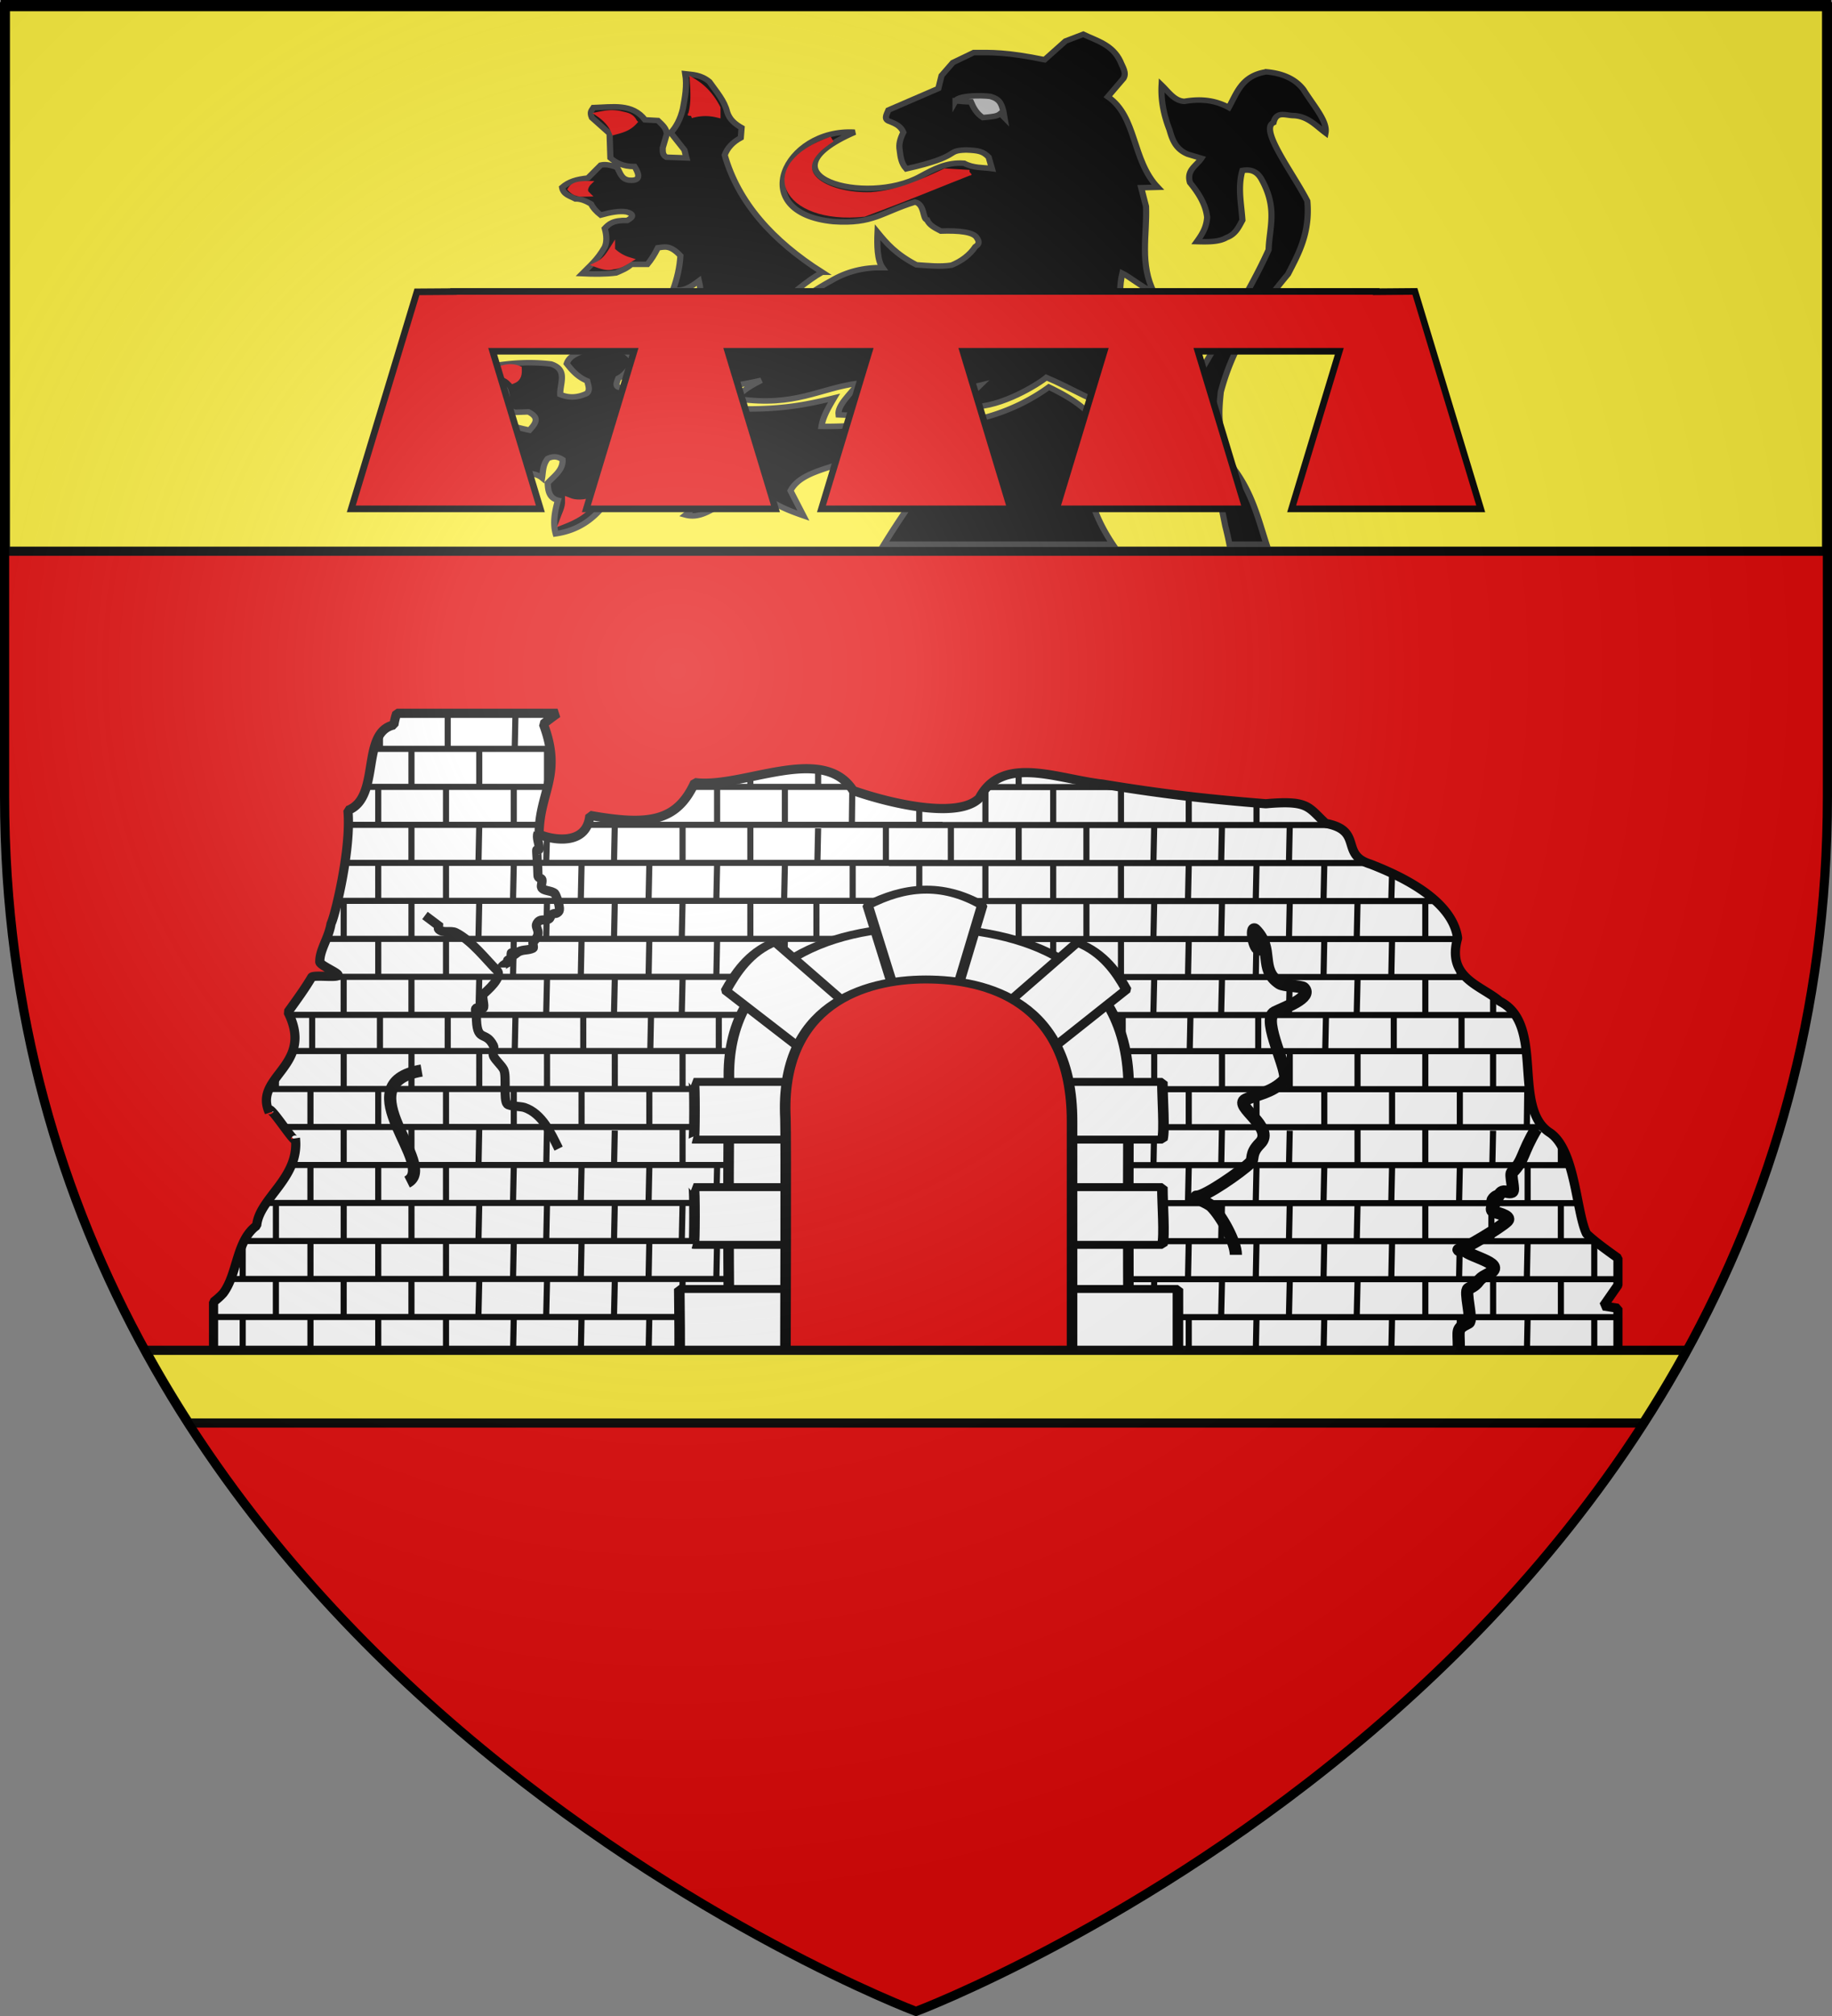
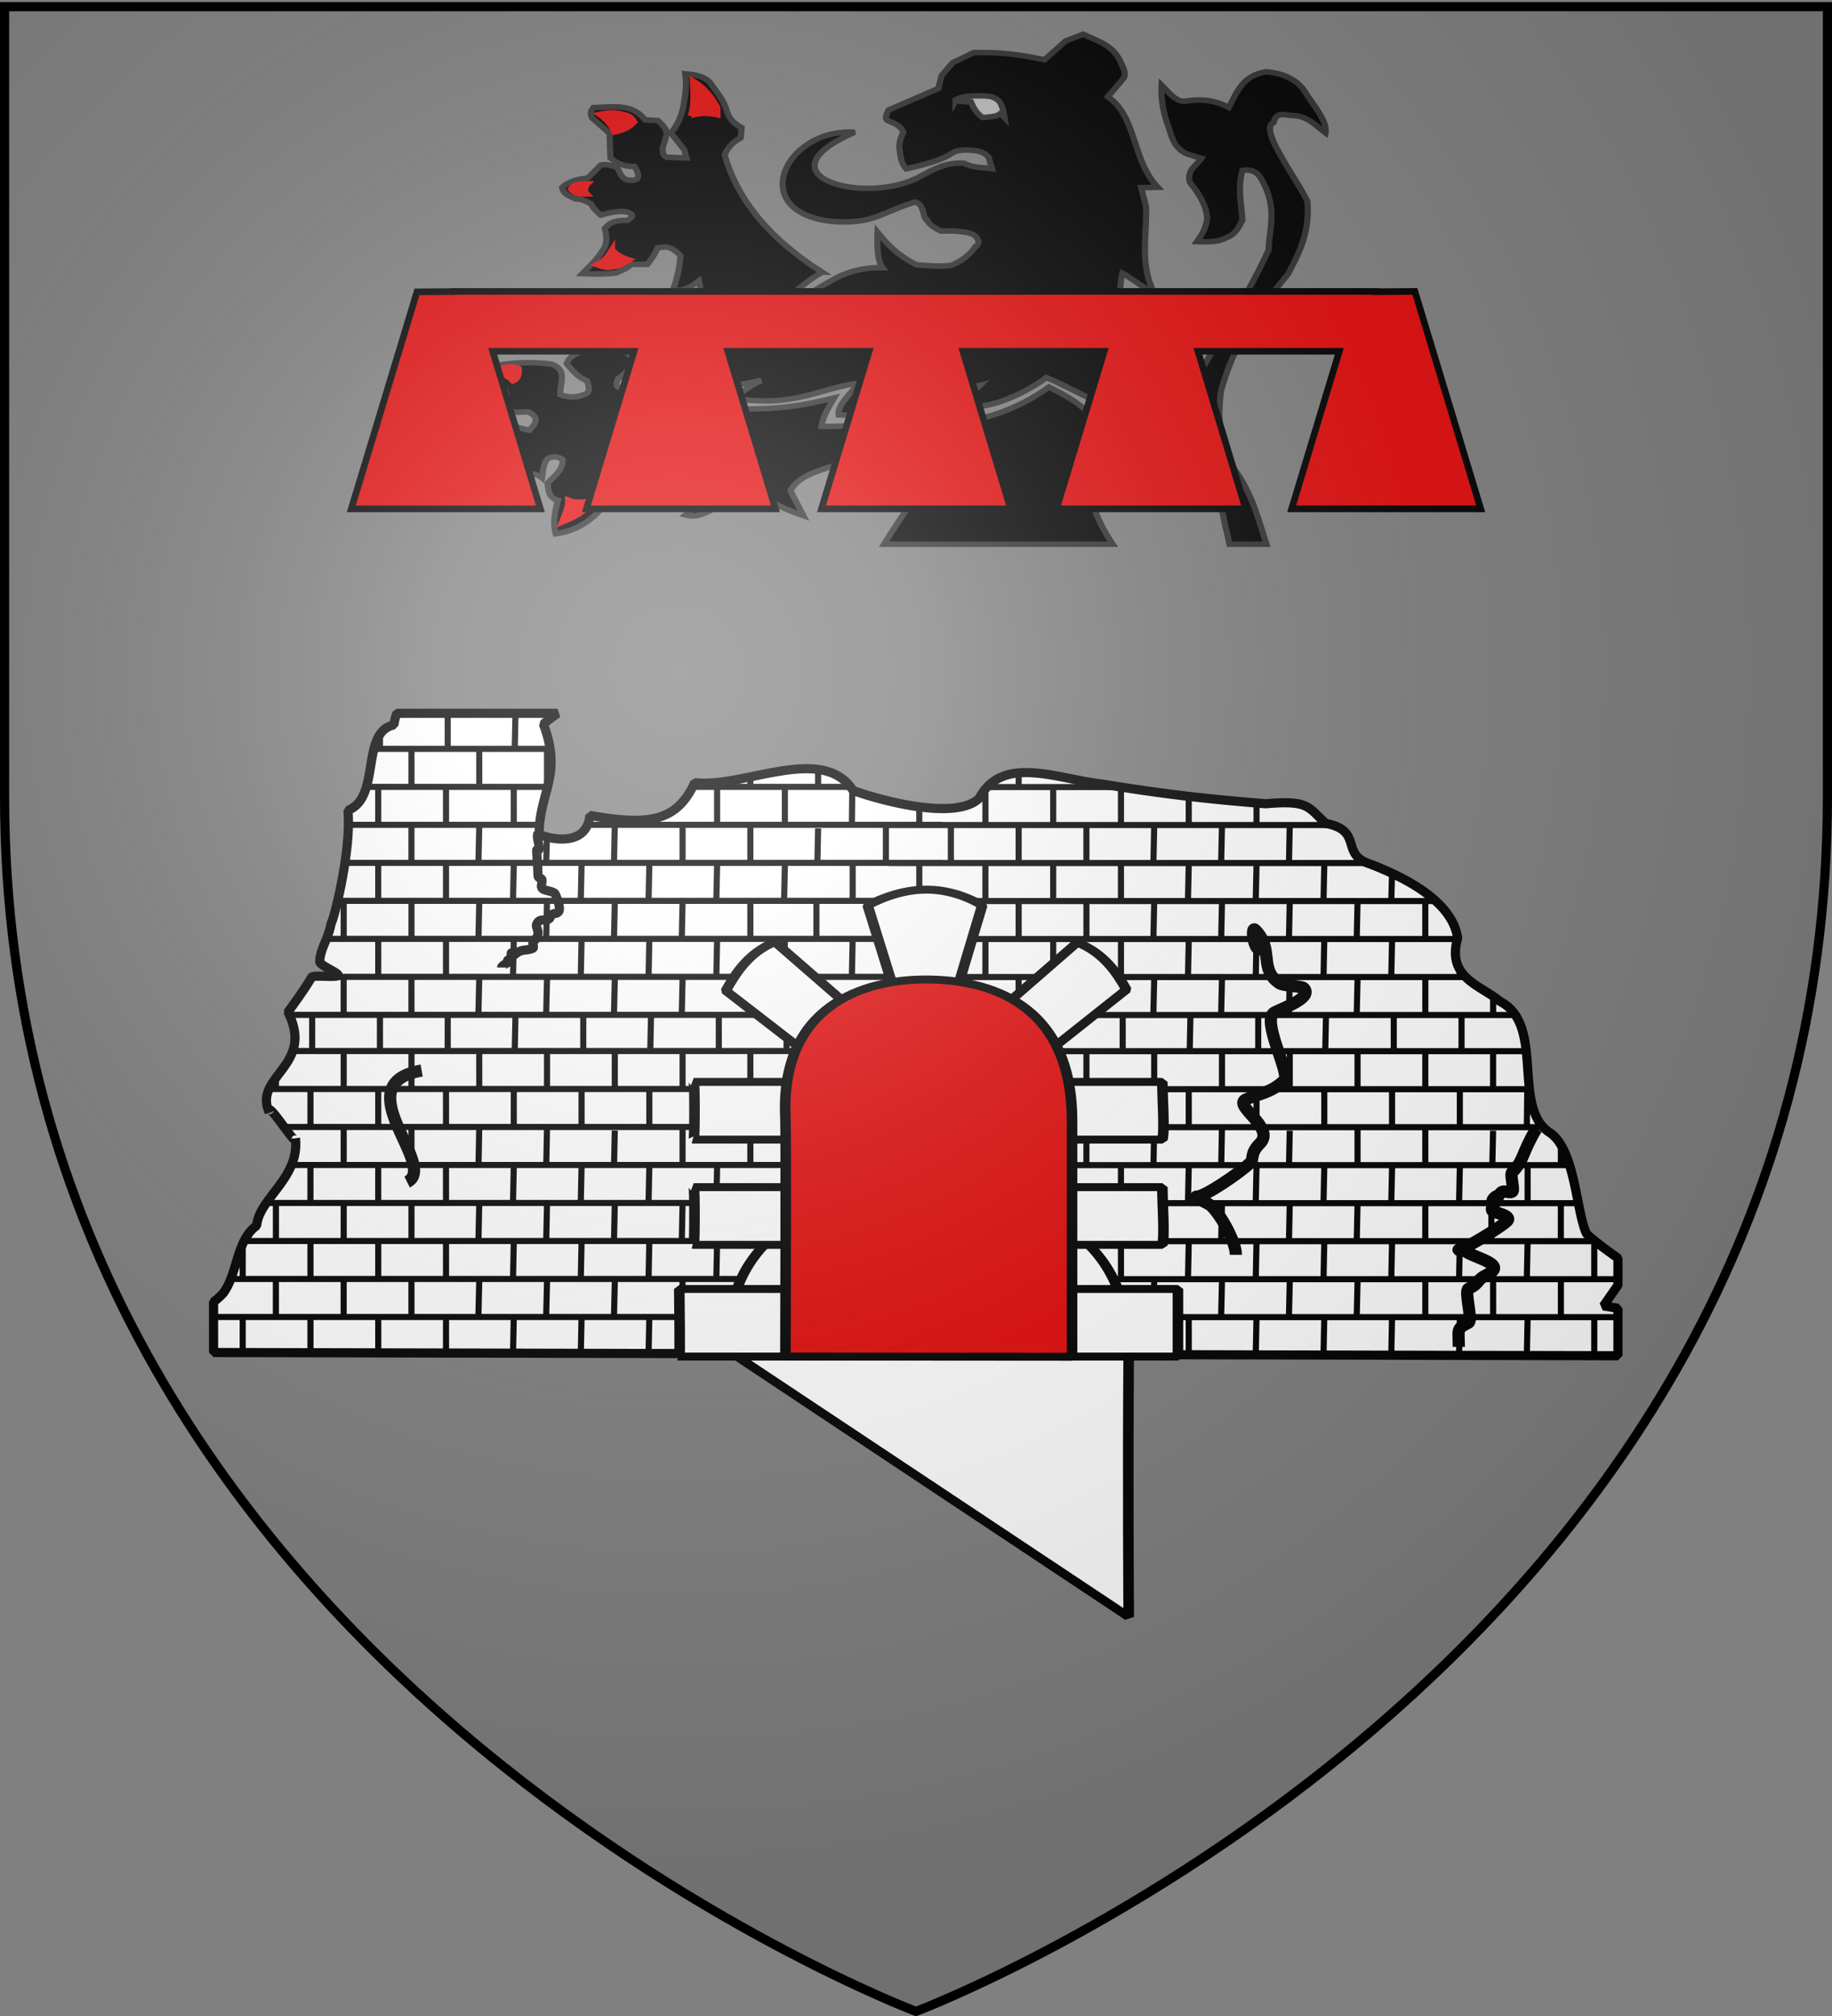
<svg xmlns="http://www.w3.org/2000/svg" xmlns:xlink="http://www.w3.org/1999/xlink" width="600" height="660" version="1.0">
  <rect width="100%" height="100%" fill="#808080" stroke="none" />
  <desc>Flag of Canton of Valais (Wallis)</desc>
  <defs>
    <radialGradient xlink:href="#a" id="c" cx="221.445" cy="226.331" r="300" fx="221.445" fy="226.331" gradientTransform="matrix(1.353 0 0 1.349 -77.63 -85.747)" gradientUnits="userSpaceOnUse" />
    <linearGradient id="a">
      <stop offset="0" style="stop-color:white;stop-opacity:.314" />
      <stop offset=".19" style="stop-color:white;stop-opacity:.251" />
      <stop offset=".6" style="stop-color:#6b6b6b;stop-opacity:.125" />
      <stop offset="1" style="stop-color:black;stop-opacity:.125" />
    </linearGradient>
    <path id="b" d="m-267.374-6.853-4.849 23.83-4.848-23.83v-44.741h-25.213v14.546h-9.698v-14.546h-14.546v-9.697h14.546v-14.546h9.698v14.546h25.213v-25.213h-14.546v-9.698h14.546v-14.546h9.697v14.546h14.546v9.698h-14.546v25.213h25.213v-14.546h9.698v14.546h14.546v9.697h-14.546v14.546h-9.698v-14.546h-25.213v44.741z" style="fill:#fcef3c;fill-opacity:1;stroke:#000;stroke-width:3.807;stroke-miterlimit:4;stroke-dasharray:none;stroke-opacity:1;display:inline" />
  </defs>
  <g style="display:inline">
-     <path d="M300 658.5s298.5-112.32 298.5-397.772V2.176H1.5v258.552C1.5 546.18 300 658.5 300 658.5" style="fill:#e20909;fill-opacity:1;fill-rule:evenodd;stroke:none" />
    <g style="fill:#fcef3c;stroke-width:3;stroke-miterlimit:4;stroke-dasharray:none;display:inline">
-       <path d="M1.532 2.114h596.466v179.009H1.532z" style="fill:#fcef3c;fill-opacity:1;fill-rule:nonzero;stroke:#000;stroke-width:3;stroke-miterlimit:4;stroke-opacity:1;stroke-dasharray:none" transform="translate(.235 -.663)" />
-     </g>
+       </g>
  </g>
  <path d="M129.936 243.52a22 22 0 0 0-.93 3.807c-11.105 2.382-4.097 23.782-15.063 27.967 1.232 12.793-4.533 35.733-5.5 36.98-.766 4.88-3.724 8.543-3.712 12.602.004 1.163 6.485 3.734 5.992 4.451-.564.819-8.14-.248-8.663.635-2.183 3.69-4.796 7.281-7.75 11.38 8.966 17.599-11.514 21.019-6.134 32.79-.993-4.704 9.31 12.197 8.589 8.589 1.407 12.98-11.952 19.563-12.693 28.517-6.759 4.82-6.195 15.802-10.959 22.128-.9 1.004-1.99 1.96-3.173 2.877v16.544l459.957 1.058V438.31l-4.749-.76 4.75-6.838V421.9c-3.86-2.755-7.602-5.452-10.282-7.996-3.49-7.193-3.628-27.995-12.355-33.299-12.15-8.444-1.141-35.306-16.036-42.776-6.113-5.275-17.56-7.567-13.835-20.69-1.72-12.381-18.088-20.175-28.56-24.243-10.135-3.099-2.191-11.001-14.639-13.328-5.821-5.327-5.456-7.675-19.632-6.431-19.158-1.535-33.68-3.177-53.438-6.432-14.804-1.637-32.79-9.768-40.407 4.612-7.032 6.978-29.362 1.695-41.295-2.496-10.068-15.587-36.235-.522-51.872-2.623-5.887 12.803-15.019 14.178-34.357 10.747-1.085 10.999-14.312 7.452-16.628 6.135.099-14.002 7.766-19.219 1.397-36.049 1.517-1.23 3.065-2.373 4.654-3.512z" style="fill:#fff;fill-opacity:1;stroke:#000;stroke-width:3;stroke-linejoin:bevel;stroke-miterlimit:4;stroke-opacity:1;stroke-dasharray:none" transform="translate(0 -10)" />
  <path d="M110.733 304.925h197.963M122.7 255.166h57.586M107.314 317.365h201.382M113.013 292.486h195.683M114.153 280.046h62.415M192.619 280.046h116.077M179.227 267.606h-59.186M226.906 267.606h51.777M102.185 329.805h206.511M94.397 342.245h214.321M112.553 330.165v12.13M134.753 329.968v12.13M156.953 330.558l-.262 11.047M179.153 330.558l-.261 11.047M201.354 330.558l-.262 11.047M223.554 330.558l-.262 11.047M245.754 330.28v11.772M267.954 330.28v12.605M290.154 330.003v12.882M112.565 305.218v12.094M134.761 305.218v12.094M156.958 305.218l-.262 12.094M179.155 305.218l-.262 12.094M201.352 305.218l-.262 12.094M223.549 305.218l-.262 12.094M245.746 305.218v12.783M267.387 305.218v12.048M290.14 305.218v12.048M134.755 280.105v12.23M156.954 280.542l-.254 11.795M179.15 283.838l-.252 8.118M201.352 280.058l-.262 12.378M223.549 280.364v12.072M245.746 279.809v13.482M267.943 281.198l-.262 12.093M290.14 280.705v12.586M134.761 255.842v12.094M156.958 255.842v12.094M179.155 255.842v12.094M245.746 264.295v3.64M267.943 261.826v6.11M123.878 317.616v12.747M146.073 317.616v12.747M168.27 317.616l-.263 12.747M190.465 317.616l-.262 12.747M212.66 317.616l-.261 12.747M234.857 317.616l-.262 12.747M257.052 317.616l-.261 12.747M279.248 317.616l-.262 12.747M123.872 293.126v11.896M146.07 293.126v11.896M168.268 293.126l-.262 11.896M190.466 293.126l-.262 11.896M212.664 293.126l-.262 11.896M234.862 293.126l-.262 11.896M257.06 293.126l-.262 11.896M279.258 293.126v11.896M123.876 267.781v12.534M146.073 267.781v12.534M168.269 267.781v12.534M212.662 278.134v2.181M234.858 267.781v12.534M257.054 267.781v12.534M279.138 268.273l-.15 12.337M124.436 250.632v5.158M146.632 243.461v12.329M168.828 243.461l-.261 12.329M301.08 317.407v12.372M301.08 293.163v12.093M301.072 274.025v6.664M301.08 342.401v12.371M87.179 403.838h221.517M95.727 354.08h212.97M79.58 416.278h229.116M95.157 391.398h213.54M92.688 378.959h216.008M87.749 366.519h220.947M75.402 428.718h233.294M70.083 441.157h237.78M90.353 428.782v12.228M112.553 429.077v12.13M134.753 428.88v12.13M156.953 429.471l-.262 11.047M179.154 429.471l-.262 11.047M201.354 429.471l-.262 11.047M223.554 429.471l-.262 11.047M245.754 429.194v11.77M267.954 429.194v12.604M290.154 428.916v12.882M90.368 404.131v12.094M112.565 404.131v12.094M134.761 404.131v12.094M156.958 404.131l-.262 12.094M179.155 404.131l-.262 12.094M201.352 404.131l-.262 12.094M223.549 404.131l-.262 12.094M245.746 404.131v12.783M267.387 404.131v12.048M290.14 404.131v12.048M112.562 379.673v12.528M134.755 379.018v13.18M156.954 379.455 156.7 392.2M179.15 379.236l-.252 12.963M201.352 380.11l-.262 12.094M223.549 379.277v12.927M245.746 378.722v13.482M267.943 380.11l-.262 12.094M290.14 379.618v12.586M90.368 362.353v4.495M112.565 354.755v12.093M134.761 354.755v12.093M156.958 354.755v12.093M179.155 354.755v12.093M201.352 354.755v12.093M223.549 354.755v12.093M245.746 354.755v12.093M267.943 354.755v12.093M290.14 354.755l-.262 12.487M79.486 416.529v12.255M101.682 416.529v12.747M123.878 416.529v12.747M146.073 416.529v12.747M168.27 416.529l-.263 12.747M190.465 416.529l-.262 12.747M212.66 416.529l-.261 12.747M234.857 416.529l-.262 12.747M257.052 416.529l-.261 12.747M279.248 416.529l-.262 12.747M79.486 441.245V453.5M101.682 441.245v12.747M123.878 441.245v12.747M257.052 441.522l-.261 12.747M279.248 441.522l-.262 12.747M101.674 391.546v12.389M123.872 392.039v11.896M146.07 392.039v11.896M168.268 392.039l-.262 11.896M190.466 392.039l-.262 11.896M212.664 392.039l-.262 11.896M234.862 392.039l-.262 11.896M257.06 392.039l-.262 11.896M279.258 392.039v11.896M101.68 366.694v12.534M123.876 366.694v12.534M146.073 366.694v12.534M168.269 366.694v12.534M190.465 366.694v12.534M212.662 366.694v12.534M234.858 366.694v12.534M257.054 366.694v12.534M279.138 367.186l-.15 12.337M102.24 342.374v12.328M124.436 342.374v12.328M146.632 342.374v12.328M168.828 342.374l-.261 12.328M191.025 342.374v12.328M213.22 342.374l-.261 12.328M235.417 342.374v12.328M257.613 342.374v12.328M279.81 342.374v12.328M301.08 416.32v12.371M301.08 392.076v12.093M301.072 366.764v12.838M301.08 342.7v11.26M301.08 441.314v12.371M291.14 304.983h178.967M291.14 317.423h185.806M291.14 292.544h156.552M291.14 280.104h145.345M322.957 267.664h44.1M291.14 329.863h189.225M291.14 342.303h205.013M311.41 329.927v12.228M333.61 330.223v12.13M355.81 330.026v12.13M378.01 330.616l-.262 11.047M400.21 330.616l-.261 11.047M422.41 330.616l-.261 11.047M444.61 330.616l-.261 11.047M466.811 330.339v11.77M489.011 335.847v7.096M311.425 305.276v12.094M333.621 305.276v12.094M355.818 305.276v12.094M378.015 305.276l-.262 12.094M400.212 305.276l-.262 12.094M422.409 305.276l-.262 12.094M444.606 305.276l-.262 12.094M466.803 305.276v12.783M311.42 280.381v12.175M333.619 280.818v12.528M355.812 280.163v12.23M378.011 280.6l-.254 11.795M400.207 280.381l-.252 11.633M422.409 280.116l-.262 12.378M333.621 262.644v5.35M355.818 266.063v1.93M322.739 317.674v12.747M344.935 317.674v12.747M367.13 317.674v12.747M389.326 317.674l-.262 12.747M411.522 317.674l-.262 12.747M433.718 317.674l-.262 12.747M455.914 317.674l-.262 12.747M478.11 327.931l-.262 2.49M322.731 292.691v12.389M344.93 293.184v11.896M367.127 293.184v11.896M389.325 293.184l-.262 11.896M411.523 293.184l-.262 11.896M433.721 293.184l-.262 11.896M455.92 295.748l-.263 9.332M322.737 267.84v12.533M344.933 267.84v12.533M367.13 267.84v12.533M389.326 270.688v9.685M411.522 272.778v7.595M291.14 403.896h225.506M291.14 354.137h208.79M291.14 416.336h230.825M291.14 391.456h222.847M291.14 379.017h214.109M291.14 366.577h209.74M291.14 428.776h238.613M291.14 441.215h238.92M311.41 428.84v12.228M333.61 429.135v12.13M355.81 428.938v12.13M378.01 429.53l-.262 11.046M400.21 429.53l-.261 11.046M422.41 429.53l-.261 11.046M444.61 429.53l-.261 11.046M466.811 429.251v11.771M489.011 429.251v12.604M511.211 428.974v12.881M311.425 404.19v12.093M333.621 404.19v12.093M355.818 404.19v12.093M378.015 404.19l-.262 12.093M400.212 404.19l-.262 12.093M422.409 404.19l-.262 12.093M444.606 404.19l-.262 12.093M466.803 404.19v12.782M488.444 404.19v12.047M511.196 404.19v12.047M311.42 379.294v12.175M333.619 379.731v12.528M355.812 379.075v13.18M378.011 379.513l-.254 12.745M400.207 379.294l-.252 12.963M422.409 380.168l-.262 12.094M444.606 379.335v12.927M466.803 378.78v13.482M489 380.168l-.262 12.094M511.196 385.185v7.077M311.425 354.813v12.093M333.621 354.813v12.093M355.818 354.813v12.093M378.015 354.813v12.093M400.212 354.813v12.093M422.409 354.813v12.093M444.606 354.813v12.093M466.803 354.813v12.093M489 354.813v12.093M322.739 416.587v12.747M344.935 416.587v12.747M367.13 416.587v12.747M389.326 416.587l-.262 12.747M411.522 416.587l-.262 12.747M433.718 416.587l-.262 12.747M455.914 416.587l-.262 12.747M478.11 416.587l-.262 12.747M500.305 416.587l-.262 12.747M322.739 441.303v12.747M344.935 441.303v12.747M478.11 441.58l-.262 12.747M500.305 441.58l-.262 12.747M322.731 391.604v12.388M344.93 392.096v11.896M367.127 392.096v11.896M389.325 392.096l-.262 11.896M411.523 392.096l-.262 11.896M433.721 392.096l-.262 11.896M455.92 392.096l-.263 11.896M478.117 392.096l-.262 11.896M500.315 392.096v11.896M322.737 366.752v12.534M344.933 366.752v12.534M367.13 366.752v12.534M389.326 366.752v12.534M411.522 366.752v12.534M433.719 366.752v12.534M455.915 366.752v12.534M478.111 366.752v12.534M500.195 367.244l-.15 12.337M323.297 342.432v12.328M345.493 342.432v12.328M367.69 342.432v12.328M389.885 342.432l-.262 12.328M412.082 342.432v12.328M434.278 342.432l-.262 12.328M456.474 342.432v12.328M478.67 342.432v12.328M522.137 416.378v12.371M522.137 441.372v12.371" style="fill:#fff;fill-opacity:1;fill-rule:evenodd;stroke:#000;stroke-width:2;stroke-linecap:butt;stroke-linejoin:bevel;stroke-miterlimit:4;stroke-opacity:1;stroke-dasharray:none" transform="translate(0 -10)" />
  <g style="fill:#fff;stroke:#000;stroke-width:1.105;stroke-miterlimit:4;stroke-opacity:1;stroke-dasharray:none">
-     <path d="M254.172 745.429s-.188-21.17 0-36.794c-.834-16.695 10.197-22.453 20.41-22.223 10.212.23 21.437 4.626 21.329 22.609-.102 16.789 0 36.595 0 36.595z" style="fill:#fff;fill-opacity:1;fill-rule:evenodd;stroke:#000;stroke-width:1.105;stroke-linecap:round;stroke-linejoin:bevel;stroke-miterlimit:4;stroke-opacity:1;stroke-dasharray:none" transform="matrix(3.134 0 0 2.351 -557.723 -1310.104)" />
+     <path d="M254.172 745.429c-.834-16.695 10.197-22.453 20.41-22.223 10.212.23 21.437 4.626 21.329 22.609-.102 16.789 0 36.595 0 36.595z" style="fill:#fff;fill-opacity:1;fill-rule:evenodd;stroke:#000;stroke-width:1.105;stroke-linecap:round;stroke-linejoin:bevel;stroke-miterlimit:4;stroke-opacity:1;stroke-dasharray:none" transform="matrix(3.134 0 0 2.351 -557.723 -1310.104)" />
    <g style="fill:#fff;stroke:#000;stroke-width:1.105;stroke-miterlimit:4;stroke-opacity:1;stroke-dasharray:none">
      <path d="M268.63 683.326c3.796-2.6 7.74-3.219 11.973 0l-2.563 11.396-6.728.069zM250.454 722.567h48.976c0 2.428.26 6.74 0 8.035h-48.976c.102.044.117-7.962 0-8.035zM248.945 736.744h52.11v9.418h-52.11c.103.044 0-7.524 0-9.418zM290.533 688.495l-7.76 8.995c1.59-.772 5.467 3.244 4.95 5.973l7.944-8.403c-.964-2.3-2.387-5.143-5.134-6.565zM258.947 688.43l7.761 8.995c-1.59-.773-5.467 3.244-4.95 5.972l-7.945-8.184c.964-2.3 2.387-5.362 5.134-6.784zM250.454 707.914h48.976c0 2.427.26 6.74 0 8.035h-48.976c.102.043.117-7.962 0-8.035z" style="fill:#fff;fill-opacity:1;fill-rule:evenodd;stroke:#000;stroke-width:1.105;stroke-linejoin:bevel;stroke-miterlimit:4;stroke-opacity:1;stroke-dasharray:none" transform="matrix(3.134 0 0 2.351 -557.723 -1310.104)" />
    </g>
    <path d="M260.038 746.157s.073-31.038 0-33.163c-.599-15.775 8.234-19.345 14.663-19.345 6.444 0 15.29 3.117 15.29 19.71v32.829z" style="fill:#e20909;fill-opacity:1;fill-rule:evenodd;stroke:#000;stroke-width:1.105;stroke-linecap:round;stroke-linejoin:bevel;stroke-miterlimit:4;stroke-opacity:1;stroke-dasharray:none" transform="matrix(3.134 0 0 2.351 -557.723 -1310.104)" />
  </g>
  <path d="M146.073 441.157v12.747M168.27 441.157l-.263 12.747M190.465 441.157l-.262 12.747M212.66 441.157l-.261 12.747M389.326 441.215v12.747M411.522 441.215l-.262 12.747M433.718 441.215l-.262 12.747M455.914 441.215l-.262 12.747" style="fill:#fff;fill-opacity:1;fill-rule:evenodd;stroke:#000;stroke-width:2;stroke-linecap:butt;stroke-linejoin:bevel;stroke-miterlimit:4;stroke-opacity:1;stroke-dasharray:none" transform="translate(0 -10)" />
-   <path d="M47.625 442.063a396 396 0 0 0 14.188 23.812h476.375a396 396 0 0 0 14.187-23.812z" style="opacity:.98;color:#000;fill:#fcef3c;fill-opacity:1;fill-rule:nonzero;stroke:#000;stroke-width:3;stroke-linecap:butt;stroke-linejoin:round;stroke-miterlimit:4;stroke-opacity:1;marker:none;visibility:visible;display:inline;overflow:visible" />
-   <path d="m139.177 299.712 4.49 3.367c0 .375-.265.858 0 1.123 1.445 1.445 3.972.303 5.611 1.122 5.16 2.58 9.86 8.738 13.469 12.347 2.216 2.216-3.512 6.879-4.49 7.856-.541.542.638 4.171 0 4.49-.669.334-1.575-.335-2.245 0-.669.334 0 1.496 0 2.245 0 9.69 2.905 4.686 5.612 10.101.45.898-.449 2.47 0 3.367.763 1.526 2.605 2.964 3.368 4.49.992 1.985-.194 9.908 1.122 11.224.807.806 4.385.713 5.612 1.122 5.906 1.969 8.801 8.624 11.224 13.469" style="fill:none;stroke:#000;stroke-width:3;stroke-linecap:butt;stroke-linejoin:miter;stroke-opacity:1" />
  <path d="M411.111 304.444c.53 2.117 3.704 5.82 1.587 6.35s-3.13-7.892-1.587-6.35c6.252 6.253 1.013 12.845 7.937 17.46 1.306.872 7.267.918 7.936 1.588 3.063 3.063-6.233 6.291-9.524 7.937-4.626 2.313 5.279 20.118 3.175 22.222-4.25 4.25-9.053 4.526-12.698 6.349-4.045 2.022 9.862 9.185 4.761 14.286-3.491 3.492-1.901 5.076-3.174 6.349-2.997 2.997-14.857 11.111-17.46 11.111-1.908 0 3.412 1.826 4.761 3.175 3.257 3.257 7.937 11.683 7.937 15.873M138.095 350.476c-25.586 4.392 5.843 31.206-4.762 36.508M503.175 369.524c-4.87 8.083-3.962 10.31-7.937 14.286-.766.765.902 5.898 0 6.349-.946.473-2.17-.335-3.175 0-1.42.473-2.116 4.233-3.174 3.174-.53-.529 1.587-2.335 1.587-1.587 0 1.673-2.77 3.579-1.587 4.762.406.406 6.46 1.476 4.762 3.175-2.209 2.208-14.525 9.523-15.873 9.523-.53 0 1.213-.374 1.587 0 2.477 2.477 14.724 4.543 7.937 7.937-4.355 2.177-1.995 2.585-6.35 4.762-1.481.74 1.482 10.37 0 11.11-4.123 2.063-3.174 2.231-3.174 7.937" style="fill:none;stroke:#000;stroke-width:4;stroke-linecap:butt;stroke-linejoin:miter;stroke-opacity:1" />
  <path d="M176.19 272.698c-.557 1.575.397 3.427.397 4.762 0 1.117.126.334-.793.794-.134.067.396 5.838.396 8.333 0 .918.795.795 1.19 1.19.446.446-.292 2.193 0 2.779.605 1.208 3.311.929 4.366 1.984.244.244 2.182 4.96 1.19 5.952-.897.898-1.01.307-1.984.794-.658.329-.638 1.31-1.19 1.587-1.407.704-2.978-.393-3.968 1.587-.718 1.436 2.05 2.712-1.19 5.953-.242.241.283 1.842 0 1.984-1.593.796-3.127.372-4.763 1.19-.518.26-1.885 1.687-2.38 1.19-.188-.186 0-.528 0-.793 0-.353.227 2.267 0 2.381-.356.178-.91-.28-1.191 0-.187.187.236.675 0 .794-1.258.629-1.984 1.195-1.984 1.587" style="fill:none;stroke:#000;stroke-width:3;stroke-linecap:butt;stroke-linejoin:miter;stroke-opacity:1" />
  <path d="M363.058 136.49c-2.922-7.896-5.594-15.983-3.416-25.154l6.289 2.902c-4.718-7.086-6.427-16.553-4.696-24.929 1.93 1.045 5.806 4.604 9.533 6.548-4.42-9.675-2.085-19.35-2.419-29.024l-1.45-6.288 4.978-.142c-7.837-9.212-6.235-23.737-14.995-30.475l4.695-6.147c1.025-1.934-.296-3.87-.967-5.804-2.369-5.583-7.056-6.869-11.126-9.05l-5.32 2.278-6.29 6.288c-11.355-2.632-16.118-2.44-21.283-2.419l-6.289 3.387-3.386 4.353-.967 4.354-14.996 7.255c-.562 1.531-1.574 3.213.484 3.87 1.675.753 3.287 1.591 4.011 3.611-.92 2.021-1.472 4.043-1.109 6.064.241 2.18.458 4.364 1.956 6.23 17.15-4.323 11.451-6.138 17.998-6.351 3.741.155 5.103.474 6.772 2.418l.988 3.85c-2.788-.428-5.576-.135-8.365-1.794-5.184-.445-9.138 1.968-13.06 4.354-16.389 10.257-49.747-.233-19.812-14.804-21.123-1.43-32.834 27.214-6.363 30.074 11.945.886 14.227-3.005 24.49-6.584 3.005.757 2.222 5.823 3.62 6.017.723 1.874 2.521 2.795 4.153 3.761 5.49-.216 9.866.296 10.842 2.336.942 1.52.38 2.286-.484 2.902-1.683 2.774-4.091 4.824-7.143 6.23-3.528.613-7.056.138-10.583-.112-6.25-3.652-8.985-7.303-11.669-10.955-.174 4.234-.114 9.429 1.481 11.893-5.569-.102-10.71 1.293-15.367 4.383-9.133 5.508-18.135 14.142-25.98 21.797-6.031 2.843-11.876 6.527-18.777 5.463-12.32-6.17-5.848-12.798-3.87-16.93-4.525.247-6.381 4.279-8.194 9.503-.291 4.42-.203 8.236 2.219 12.205 5.037 4.508 8.371 4.258 11.61 4.867 7.821-.355 15.025-1.638 21.938-3.357-4.933 2.825-6.533 4.333-6.973 6.259 17.385 2.7 24.193-3.535 36.28-5.32-2.518 3.626-6.49 7.46-6.088 10.67 20.343 1.11 36.07-8.346 42.538-9.987-2.658 2.882-5.12 5.714-2.418 7.256 8.811.186 19.931-7.61 22.31-9.846 7.367 3.428 15.075 8.955 24.67 12.094z" style="fill:#000;fill-opacity:1;fill-rule:evenodd;stroke:#313131;stroke-width:1.855;stroke-linecap:butt;stroke-linejoin:miter;stroke-miterlimit:4;stroke-opacity:1;stroke-dasharray:none" transform="matrix(1.09 0 0 .973 -26.169 2.538)" />
  <path d="M319.635 58.63c-4.249-.145-8.738-.172-14.875 3.145 1.09 1 2.247 2.58 3.628 2.418h3.99c4.526-1.327 6.594-3.27 7.257-5.562z" style="fill:#000;fill-opacity:1;fill-rule:evenodd;stroke:#000;stroke-width:1.855;stroke-linecap:butt;stroke-linejoin:miter;stroke-miterlimit:4;stroke-opacity:1;stroke-dasharray:none" transform="matrix(1.09 0 0 .973 -26.169 2.538)" />
-   <path d="m315.281 55.486-7.256-.483c-7.09 3.694-13.931 7.323-22.251 7.981-13.205.576-27.568-7.676-11.851-18.744-22.627 8.806-14.293 27.967 9.674 25.153 15.494-6.486 21.124-9.271 31.684-13.907z" style="fill:#e20909;fill-opacity:1;fill-rule:evenodd;stroke:#e20909;stroke-width:1.855;stroke-linecap:butt;stroke-linejoin:miter;stroke-miterlimit:4;stroke-opacity:1;stroke-dasharray:none" transform="matrix(1.09 0 0 .973 -26.169 2.538)" />
  <path d="M271.02 88.984c-14.996-10.675-25.23-23.59-29.265-39.423.806-2.424 2.418-4.35 4.837-5.805l.242-3.386c-1.981-1.244-3.654-2.796-4.354-5.321-.824-3.86-3.294-6.899-5.32-10.158-2.67-2.489-5.22-2.385-7.256-2.66.584 3.95-.047 7.9-.726 11.85-.73 3.3-1.931 5.971-3.628 7.982l4.112 5.805.604 2.66-6.046-.242c-1.267-.822-1.052-2.014-1.089-3.144l1.21-4.595c-.01-1.971-1.408-3.247-2.66-4.596l-3.87-.242c-3.806-5.658-9.829-4.297-15.48-4.111-.45.84-1.25 1.33-.484 3.386l5.321 5.32.242 8.224c1.666 1.595 3.674 2.904 7.256 2.902 2.203 3.93.92 4.839-1.693 4.596-2.464-.448-2.621-2.74-3.628-4.354-2.586-1.02-3.847-.981-4.837-.725l-3.87 4.353c-3.38.412-5.65 1.12-7.74 3.144.378 2.481 2.414 2.889 3.991 3.87 1.772-.035 3.263.775 4.717 1.693.6 1.394 1.674 2.67 2.902 3.75 2.844-.893 5.536-1.479 7.74-1.09 2.077.661 2.355 1.598.241 2.903-4.347-.158-5.575 1.243-6.772 2.66q.968 3.87 0 6.29c-2.257 4.387-4.515 6.375-6.772 8.948 3.523.193 6.956.207 10.158-.242 1.622-.787 3.284-1.494 4.596-2.902h4.837c1.048-1.431 2.096-3.168 3.144-5.563 1.912-.236 3.624-1.122 6.772 2.66-.197 3.966-1.014 7.725-2.176 11.368 2.99.877 5.382-.932 7.74-2.902.959 4.414.23 7.283-.243 11.125q5.322-3.265 7.256-2.176l2.66 11.367c9.58-5.489 17.758-17.097 27.331-23.219z" style="fill:#000;fill-opacity:1;fill-rule:evenodd;stroke:#313131;stroke-width:1.855;stroke-linecap:butt;stroke-linejoin:miter;stroke-miterlimit:4;stroke-opacity:1;stroke-dasharray:none" transform="matrix(1.09 0 0 .973 -26.169 2.538)" />
  <path d="M231.597 36.258c2.66-.892 5.32-.962 7.981-.242V33.72c-1.817-3.986-4.27-7.02-7.377-9.07.237 3.98.422 7.946-.604 11.61zM214.545 38.435c-1.762 2.195-3.85 2.759-5.925 3.386-.84-2.301-2.346-4.27-4.475-5.926 1.832-.416 3.703-.774 6.168-.241 1.551.505 3.287.456 4.232 2.78zM200.517 59.235c-.752 1.263-1.093 2.444-.242 3.386-1.572.046-3.144.254-4.716-1.572.854-1.602 2.832-1.801 4.958-1.814zM207.894 81.487a11.77 11.77 0 0 0 5.08 3.386c-1.48 1.006-2.927 2.104-4.717 2.176-1.423.557-3.095.12-4.837-.604 2.32-1.238 3.416-3.089 4.474-4.958z" style="fill:#e20909;fill-opacity:1;fill-rule:evenodd;stroke:#e20909;stroke-width:1.855;stroke-linecap:butt;stroke-linejoin:miter;stroke-miterlimit:4;stroke-opacity:1;stroke-dasharray:none" transform="matrix(1.09 0 0 .973 -26.169 2.538)" />
  <path d="M404.5 21.563c-7.388 1.27-8.806 7.043-11.281 12-3.458-2.097-7.636-3.181-13.344-2.063-2.993-.16-4.75-3.207-6.844-5.469-.251 5.192.695 10.162 2.375 15.032.829 3.29 1.826 6.51 5.5 8.218L385 50.656c-1.477 2.512-4.573 3.934-3.437 8.188 2.655 3.606 4.746 7.408 5.156 11.656-.204 3.558-1.625 5.894-3.094 8.188 3.416.107 6.758.132 8.906-1.344 2.69-1.063 3.647-3.536 4.781-5.844-.337-5.587-1.448-11.163 0-16.75 3.025-.604 4.717.805 5.813 3.094 4.833 9.82 2.26 16.141 2.063 23.594-6.165 15.278-15.282 30.565-22.938 45.843-2.17 6.462-.578 12.294 1.031 18.125 6.004 11.428 7.268 20.13 8.906 29.063.495 2.142.888 4.147 1.22 6.031h11.124c-2.428-8.39-4.178-16.797-9.625-25.187-5.334-11.588-4.748-18.825-4.094-26 3.903-16.656 11.842-28.396 20.188-39.657 3.231-7.015 6.654-13.85 5.813-24.625-4.248-9.354-14.525-24.2-10.157-26.375.814-3.835 3.365-2.544 5.719-2.375 4.482.058 6.934 3.34 9.906 5.813.645-3.893-3.573-9.13-6.625-14.563-2.514-3.701-6.387-5.489-11.156-5.968zm-203.459 82.312c-.754.024-1.53.195-2.406.281-.095 3.756-.275 7.526.563 11.281-2.296 1.129-4.2 1.914-4.907 4.313 1.61 2.27 3.281 4.491 6.157 5.813.336 1.582.985 3.283-.22 4.25-2.622 1.353-5.252 1.537-7.874.312-.176-3.68 2.398-8.325-2.75-10.25-6.296-.872-12.128-.368-17.781.688-1.241.027-2.131.76-3.063 1.406-.778.895-.873 1.792-.687 2.687 2.874.603 5.727 1.226 7.656 3.719 1.046 2.663.247 4.058.031 6.406l2.969 1.344 4.031-.156c3.715 2.052 1.967 4.104.344 6.156-3.423-.798-5.693-1.608-7.844-2.406.474 3.168-.245 4.912-1.375 6.156-3.876 1.357-7.748 1.626-11.625 1.375 1.263 4.713 5.343 6.664 9.906 9.219 2.882 1.073 4.905.856 6.5 0 3.797-.187 6.678.294 8.219 1.719.32-2.167.167-4.334 1.688-6.5 1.863-1.03 3.245-.547 4.468.343.191 3.579-2.564 5.494-4.468 7.875.1 2.633.454 5.084 3.093 5.813-1.076 4.045-1.54 7.879-.687 11.281 6.453-1.066 11.164-4.652 14.719-9.906 2.65-1.936 5.616-3.698 5.468-7.188-2.562-1.172-5.316-2.327-4.437-4.125 4.204-4.397 5.318-1.481 10.281-1.625 2.203 3.871-.587 5.952-1.312 8.781 2.268-.878 4.118-1.938 4.906-3.437 2.535-5.093 9.92 4.593 14.583 1.875 1.376.413 1.934 1.36 1.375 3.063l-6.625 6.218c3.999 1.221 6.971-1.251 10.344-3.156 4.561-7.24 8.463-7.32 11.094-6.5 2.154 4.664 7.726 7.478 14.031 9.906l-3.875-8.406c3.09-6.699 13.156-7.555 19.813-11.281 2.992 6.673 8.903 12.017 15.406 17.094a285 285 0 0 0-7.094 12.187h68.688c-4.872-8.162-8.012-17.145-7.219-24.844-.022-6.24-1.042-12.812.687-18.469-3.437-4.168-7.942-6.988-12.656-9.562-9.775 7.924-21.412 12.055-33.094 12.625 1.597-2.052 4.275-3.858 4.625-7.156-11.709 4.892-24.913 8.011-39.843 7.75.422-3.193 2.097-6.37 3.781-9.563-8.357 2.264-16.973 4.394-32.594 3.5-8.398 7.405-20.133.459-31.896-7.031-1.447-.36-.753-1.806-.344-3.094 2.066-1.086 3.43-3.58 4.875-5.906-1.412-1.92-2.916-3.782-5.593-4.437-1.013-3.267-3.035-6.516-5.657-9.782-.875-.542-1.62-.68-2.375-.656z" style="fill:#000;fill-opacity:1;fill-rule:evenodd;stroke:#313131;stroke-width:1.855;stroke-linecap:butt;stroke-linejoin:miter;stroke-miterlimit:4;stroke-opacity:1;stroke-dasharray:none" transform="matrix(1.09 0 0 .973 -26.169 2.538)" />
  <path d="M201.412 106.539c-.836 2.337-.758 4.675.684 7.012 1.947.996 3.256.077 4.789-.171-1.143-2.621-2.53-5.12-5.473-6.841zM171.996 122.615c2.622-1.412 5.245-2.485 7.867-1.197.057 1.682.022 3.317-1.71 4.104-1.762-2.132-3.949-2.563-6.157-2.907zM167.55 148.953c2.402 2.095 4.97 3.916 8.722 3.762.015-1.425.146-2.85-2.053-4.275zM194.742 165.713c.07 2.8-1.12 4.97-1.881 7.354 3.603-1.576 6.985-3.522 9.235-7.354-2.451.707-4.903 1.098-7.354 0z" style="fill:#e20909;fill-opacity:1;fill-rule:evenodd;stroke:#e20909;stroke-width:1.855;stroke-linecap:butt;stroke-linejoin:miter;stroke-miterlimit:4;stroke-opacity:1;stroke-dasharray:none" transform="matrix(1.09 0 0 .973 -26.169 2.538)" />
  <path d="M311.117 31.324c1.182-2.336 10.86-1.713 10.774-1.368 2.851.935 3.067 2.924 3.591 4.789l.342 2.223-1.197-1.368c-1.026.969-2.43.994-3.762 1.197l-1.54.171c-1.888-1.372-2.817-3.292-3.59-5.301-2.026.007-3.187-.202-4.618-.343z" style="fill:#bababa;fill-opacity:1;fill-rule:evenodd;stroke:#313131;stroke-width:1.855;stroke-linecap:butt;stroke-linejoin:miter;stroke-miterlimit:4;stroke-opacity:1;stroke-dasharray:none" transform="matrix(1.09 0 0 .973 -26.169 2.538)" />
  <path d="M148.539 95.402v.064l-11.982.085-21.51 71.047h61.931l-15.615-51.597h46.293l-15.616 51.597h61.932l-15.615-51.597h46.292l-15.615 51.597h61.932l-15.615-51.597h46.292l-15.615 51.597h61.932l-15.616-51.597h46.293l-15.615 51.597h61.932l-21.559-71.196-12.656.107v-.107h-302.2z" style="fill:#e20909;fill-opacity:1;fill-rule:evenodd;stroke:#000;stroke-width:2.173;stroke-linecap:butt;stroke-linejoin:miter;stroke-miterlimit:4;stroke-opacity:1;stroke-dasharray:none;display:inline" />
  <path d="M300 658.5s298.5-112.32 298.5-397.772V2.176H1.5v258.552C1.5 546.18 300 658.5 300 658.5" style="opacity:1;fill:url(#c);fill-opacity:1;fill-rule:evenodd;stroke:none;stroke-width:1px;stroke-linecap:butt;stroke-linejoin:miter;stroke-opacity:1" />
  <path d="M300 658.5S1.5 546.18 1.5 260.728V2.176h597v258.552C598.5 546.18 300 658.5 300 658.5z" style="fill:none;stroke:#000;stroke-width:3;stroke-linecap:butt;stroke-linejoin:miter;stroke-miterlimit:4;stroke-opacity:1;stroke-dasharray:none" />
</svg>